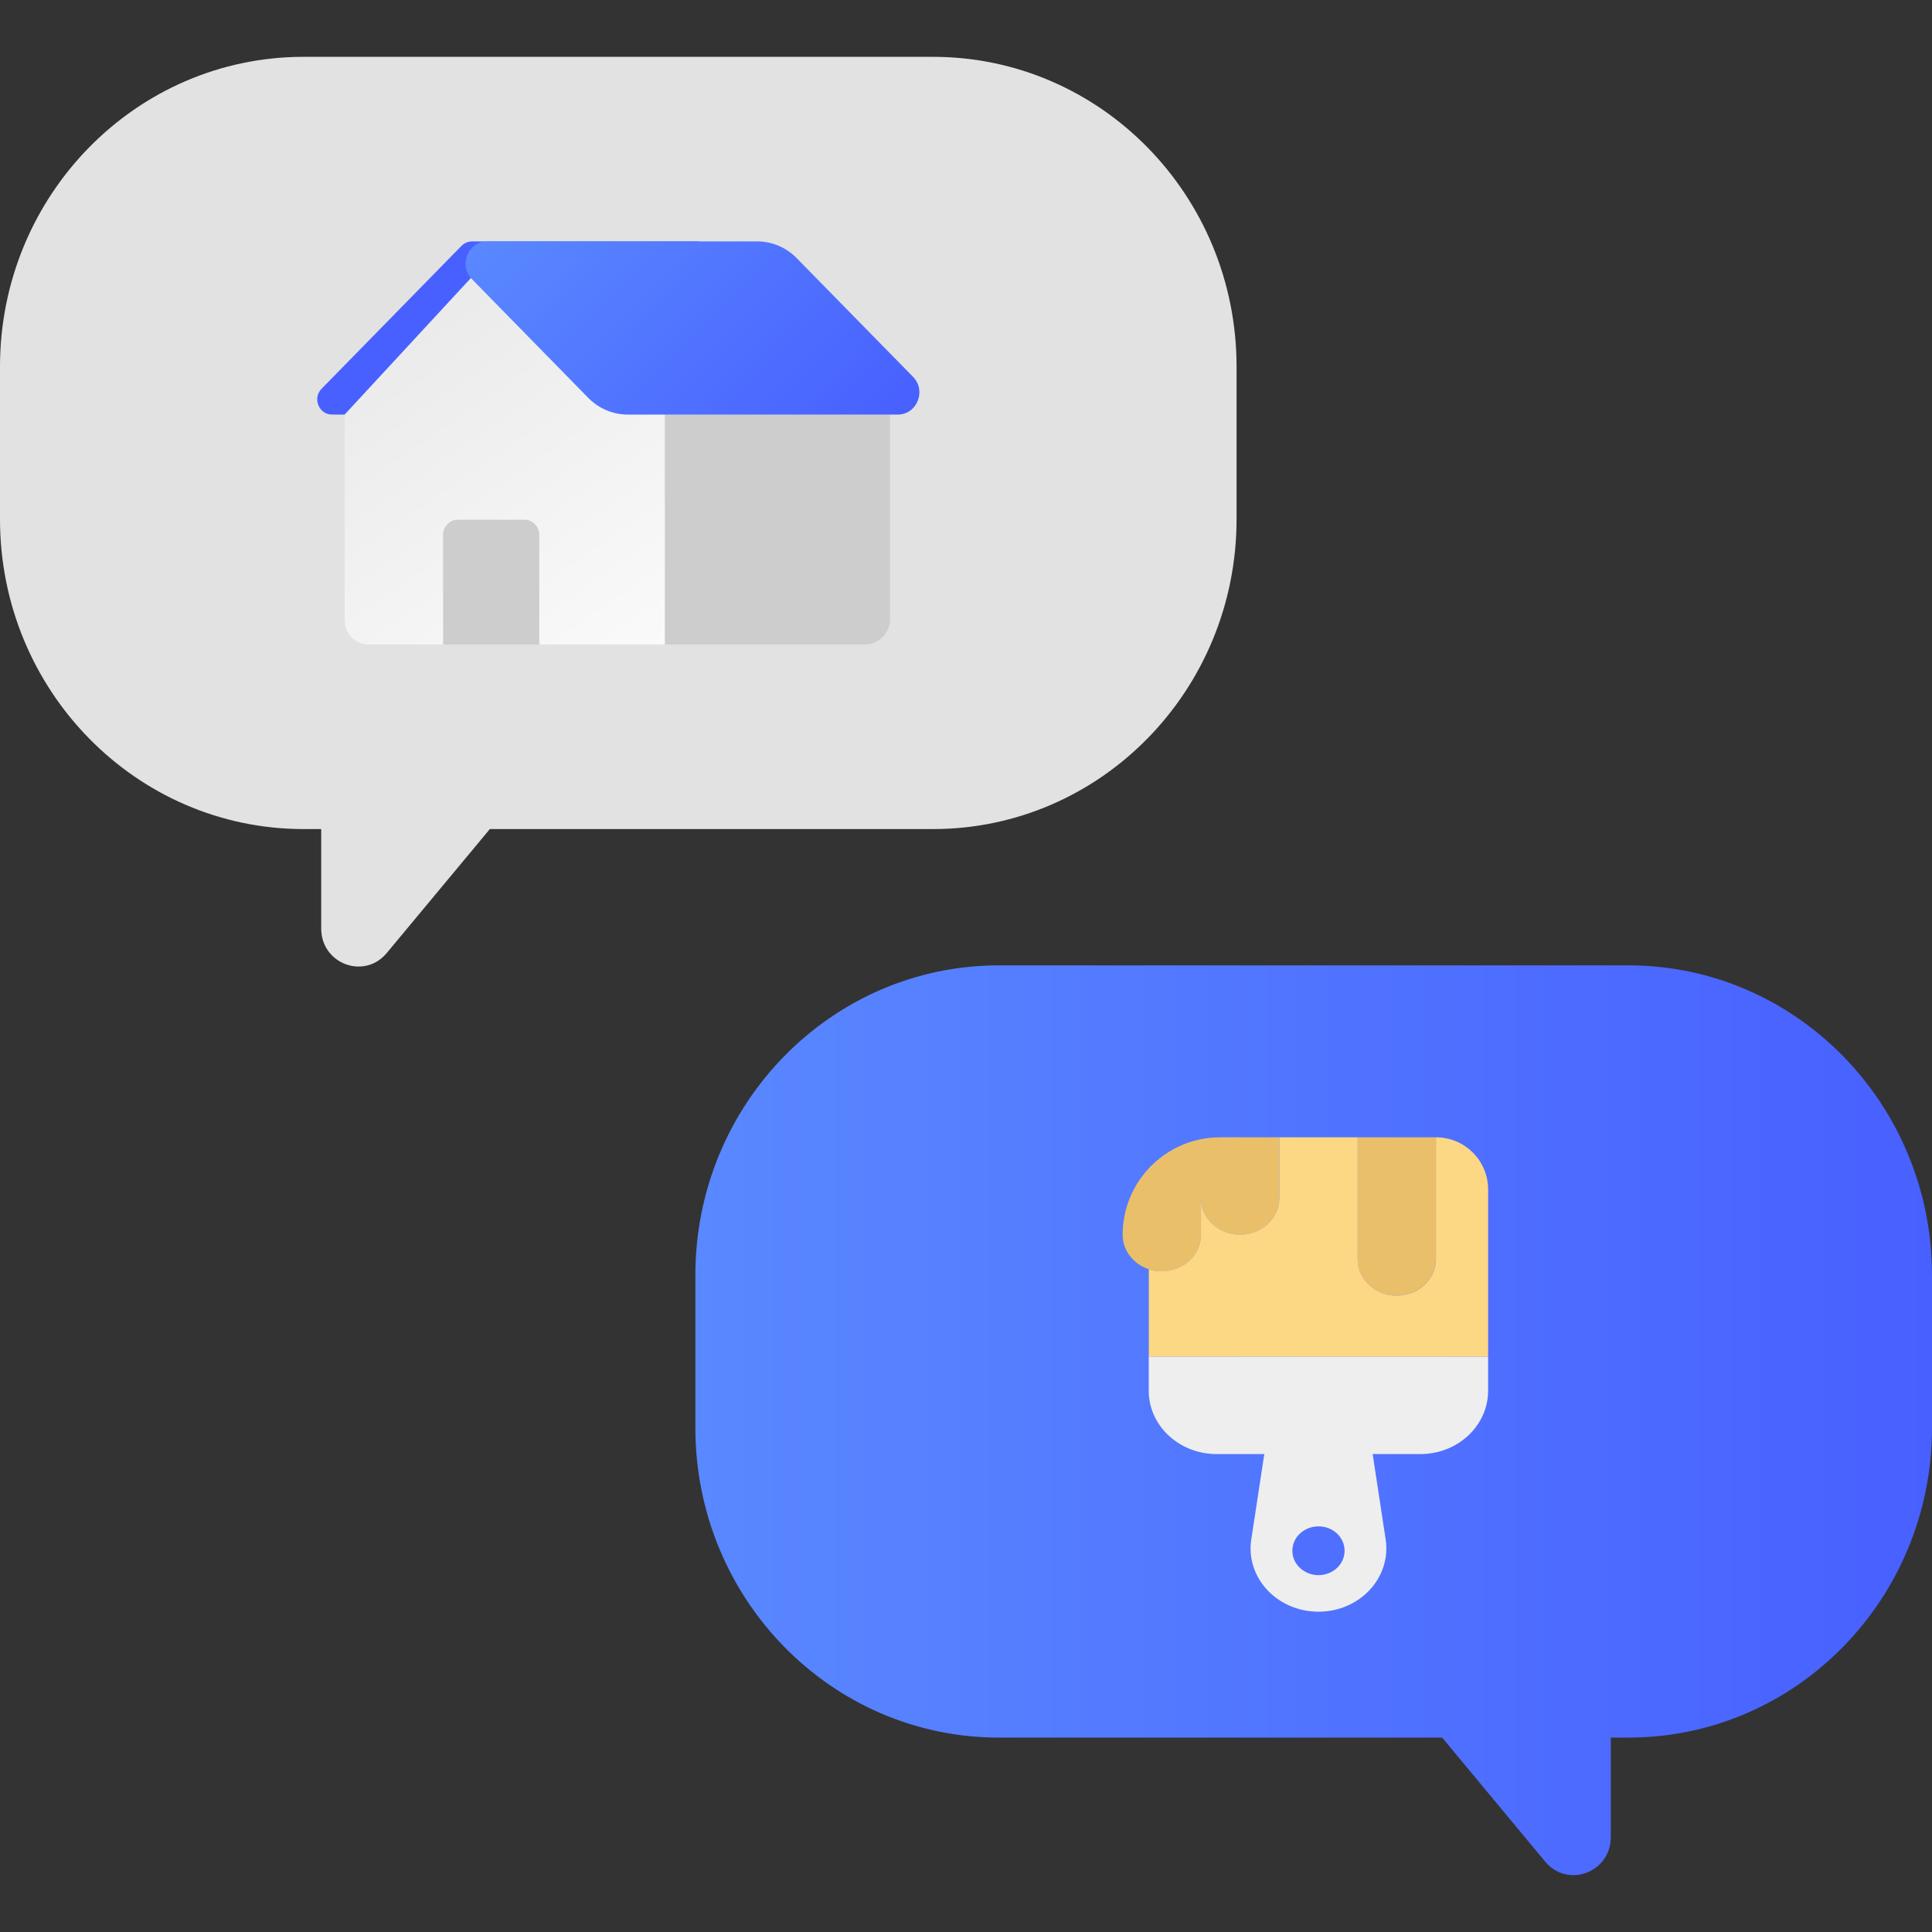
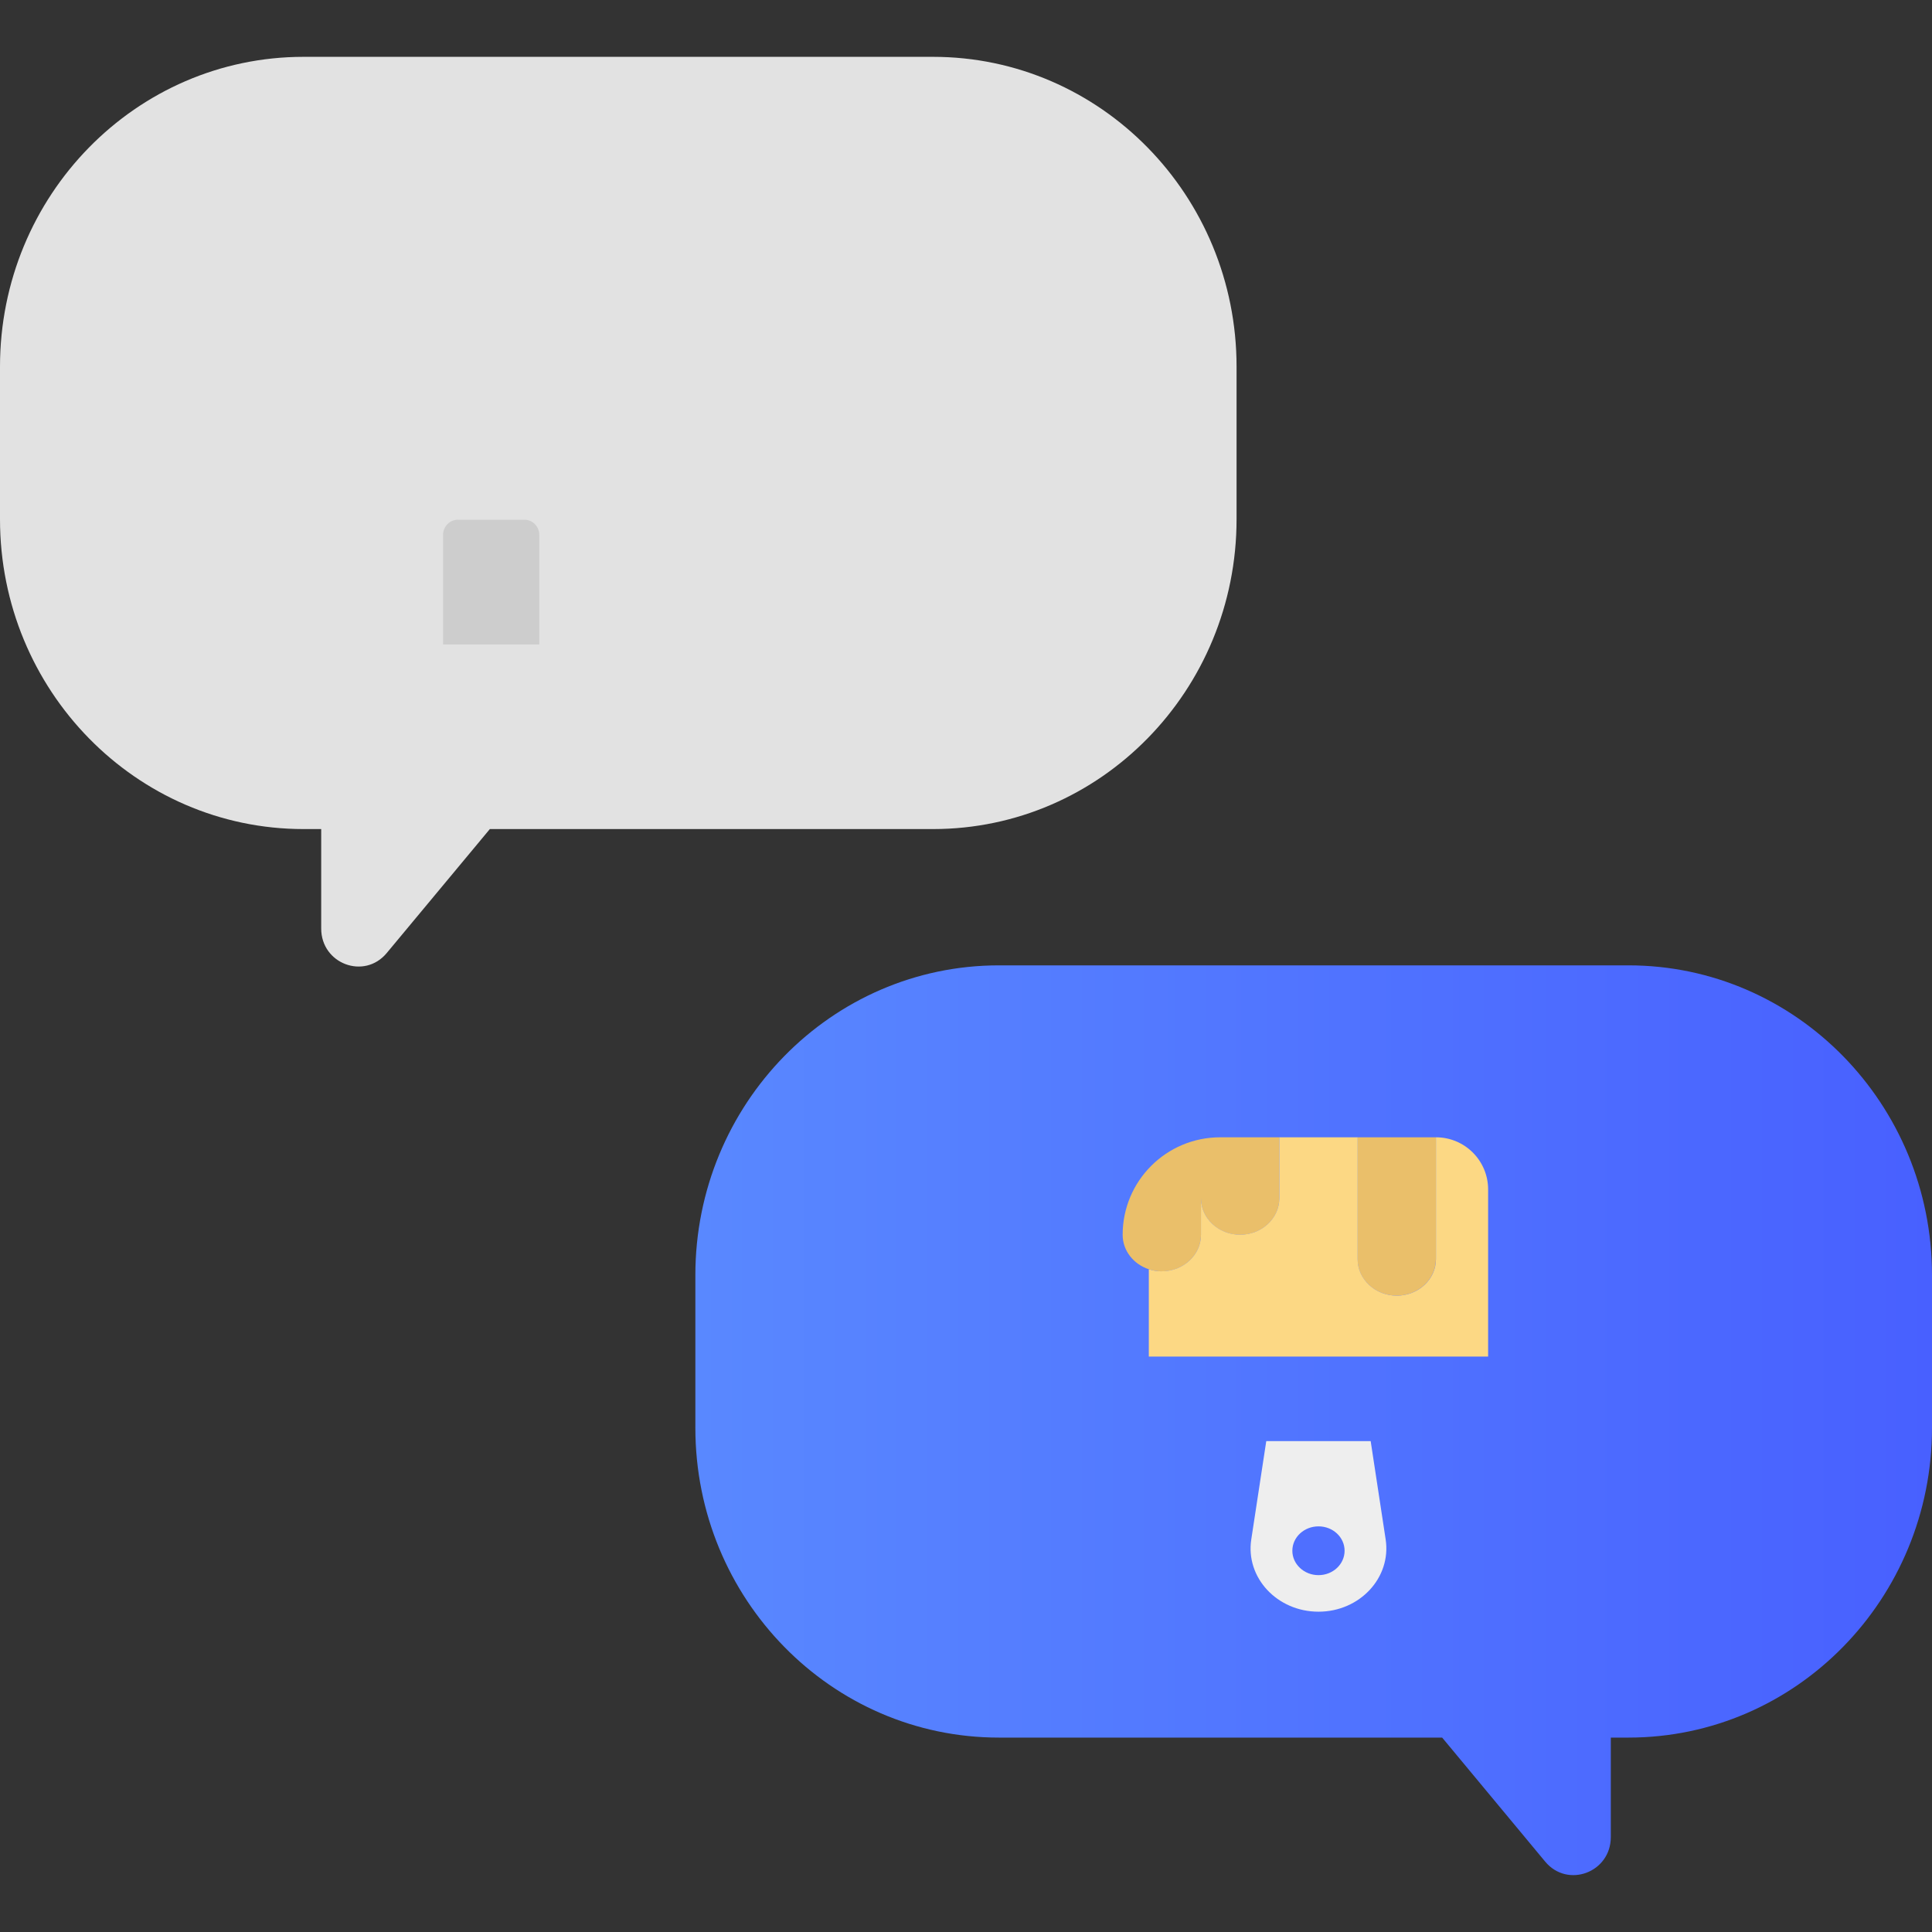
<svg xmlns="http://www.w3.org/2000/svg" width="24" height="24" viewBox="0 0 24 24" fill="none">
  <rect x="0" y="0" width="24" height="24" fill="#333333" stroke="none" />
  <g clip-path="url(#clip0_1_1862)">
    <g clip-path="url(#clip1_1_1862)">
      <path d="M12.41 11.992H20.229C22.311 11.992 24 13.716 24 15.841V17.736C24 19.862 22.311 21.585 20.229 21.585H20.01V22.821C20.01 23.26 19.474 23.461 19.195 23.126L17.915 21.585H12.409C10.326 21.585 8.638 19.862 8.638 17.736V15.841C8.638 13.716 10.327 11.992 12.409 11.992H12.41Z" fill="url(#paint0_linear_1_1862)" />
      <path d="M11.59 0.706H3.771C1.689 0.706 0 2.429 0 4.555V6.45C0 8.575 1.689 10.299 3.771 10.299H3.99V11.534C3.99 11.974 4.526 12.174 4.804 11.839L6.085 10.299H11.59C13.673 10.299 15.361 8.575 15.361 6.45V4.555C15.361 2.429 13.673 0.706 11.59 0.706Z" fill="#E2E2E2" />
-       <path d="M4.125 5.15H6.916C6.965 5.15 7.012 5.13 7.047 5.094L8.785 3.32C8.901 3.202 8.819 2.999 8.655 2.999H5.864C5.815 2.999 5.768 3.019 5.733 3.054L3.995 4.829C3.879 4.947 3.961 5.15 4.125 5.15Z" fill="#4860FF" />
-       <path d="M8.258 5.15H11.057V7.686C11.057 7.863 10.916 8.006 10.743 8.006H8.258V5.15L8.258 5.15Z" fill="#CDCDCD" />
-       <path d="M6.27 2.999L4.282 5.149V7.705C4.282 7.871 4.414 8.006 4.577 8.006H8.258V5.15L6.27 2.999V2.999Z" fill="url(#paint1_linear_1_1862)" />
-       <path d="M11.152 5.15H7.797C7.614 5.15 7.438 5.075 7.308 4.943L5.863 3.468C5.694 3.295 5.814 2.999 6.053 2.999H9.408C9.591 2.999 9.767 3.074 9.896 3.206L11.342 4.681C11.511 4.854 11.391 5.15 11.152 5.15Z" fill="url(#paint2_linear_1_1862)" />
      <path d="M5.689 6.456H6.514C6.616 6.456 6.699 6.54 6.699 6.644V8.006H5.504V6.644C5.504 6.54 5.587 6.456 5.689 6.456Z" fill="#CDCDCD" />
      <g clip-path="url(#clip2_1_1862)">
        <path d="M17.213 19.122C17.286 19.597 16.892 20.021 16.379 20.021C15.865 20.021 15.47 19.597 15.544 19.122L15.73 17.902H17.027L17.213 19.122ZM16.54 19.264C16.54 19.181 16.468 19.113 16.379 19.113C16.289 19.113 16.217 19.181 16.217 19.264C16.217 19.348 16.289 19.416 16.379 19.416C16.468 19.416 16.54 19.348 16.54 19.264Z" fill="#EEEEEE" />
-         <path d="M18.486 16.852V17.276C18.486 17.71 18.11 18.063 17.643 18.063H15.113C14.648 18.063 14.27 17.711 14.27 17.276V16.852H18.485H18.486Z" fill="#EEEEEE" />
        <path d="M15.892 14.885C15.892 15.136 15.674 15.339 15.405 15.339C15.137 15.339 14.919 15.136 14.919 14.885V15.339C14.919 15.589 14.701 15.793 14.432 15.793C14.375 15.793 14.321 15.784 14.271 15.767C14.082 15.705 13.946 15.537 13.946 15.339C13.946 14.67 14.488 14.128 15.157 14.128H15.892V14.885Z" fill="#EABF6A" />
        <path d="M17.837 14.128V15.641C17.837 15.892 17.619 16.095 17.351 16.095C17.082 16.095 16.864 15.892 16.864 15.641V14.128H17.837Z" fill="#EABF6A" />
        <path d="M14.432 15.792C14.701 15.792 14.919 15.589 14.919 15.338V14.884C14.919 15.135 15.137 15.338 15.405 15.338C15.674 15.338 15.892 15.135 15.892 14.884V14.128H16.865V15.641C16.865 15.892 17.083 16.095 17.352 16.095C17.62 16.095 17.838 15.892 17.838 15.641V14.128C18.196 14.128 18.486 14.418 18.486 14.776V16.852H14.271V15.767C14.321 15.784 14.376 15.793 14.432 15.793V15.792Z" fill="#FCD884" />
        <path d="M16.379 19.567C16.2 19.567 16.054 19.431 16.054 19.264C16.054 19.096 16.2 18.961 16.379 18.961C16.558 18.961 16.703 19.096 16.703 19.264C16.703 19.431 16.558 19.567 16.379 19.567Z" fill="#4F6FFF" />
      </g>
    </g>
  </g>
  <defs>
    <linearGradient id="paint0_linear_1_1862" x1="8.638" y1="17.643" x2="24" y2="17.643" gradientUnits="userSpaceOnUse">
      <stop stop-color="#5988FF" />
      <stop offset="1" stop-color="#4860FF" />
    </linearGradient>
    <linearGradient id="paint1_linear_1_1862" x1="4.692" y1="4.085" x2="7.67" y2="8.411" gradientUnits="userSpaceOnUse">
      <stop stop-color="#EAEAEA" />
      <stop offset="1" stop-color="#FAFAFA" />
    </linearGradient>
    <linearGradient id="paint2_linear_1_1862" x1="6.745" y1="2.179" x2="10.536" y2="5.893" gradientUnits="userSpaceOnUse">
      <stop stop-color="#5988FF" />
      <stop offset="1" stop-color="#4860FF" />
    </linearGradient>
    <clipPath id="clip0_1_1862">
      <rect width="24" height="24" fill="white" />
    </clipPath>
    <clipPath id="clip1_1_1862">
      <rect width="24" height="22.588" fill="white" transform="translate(0 0.706)" />
    </clipPath>
    <clipPath id="clip2_1_1862">
      <rect width="4.541" height="5.893" fill="white" transform="translate(13.946 14.128)" />
    </clipPath>
  </defs>
</svg>